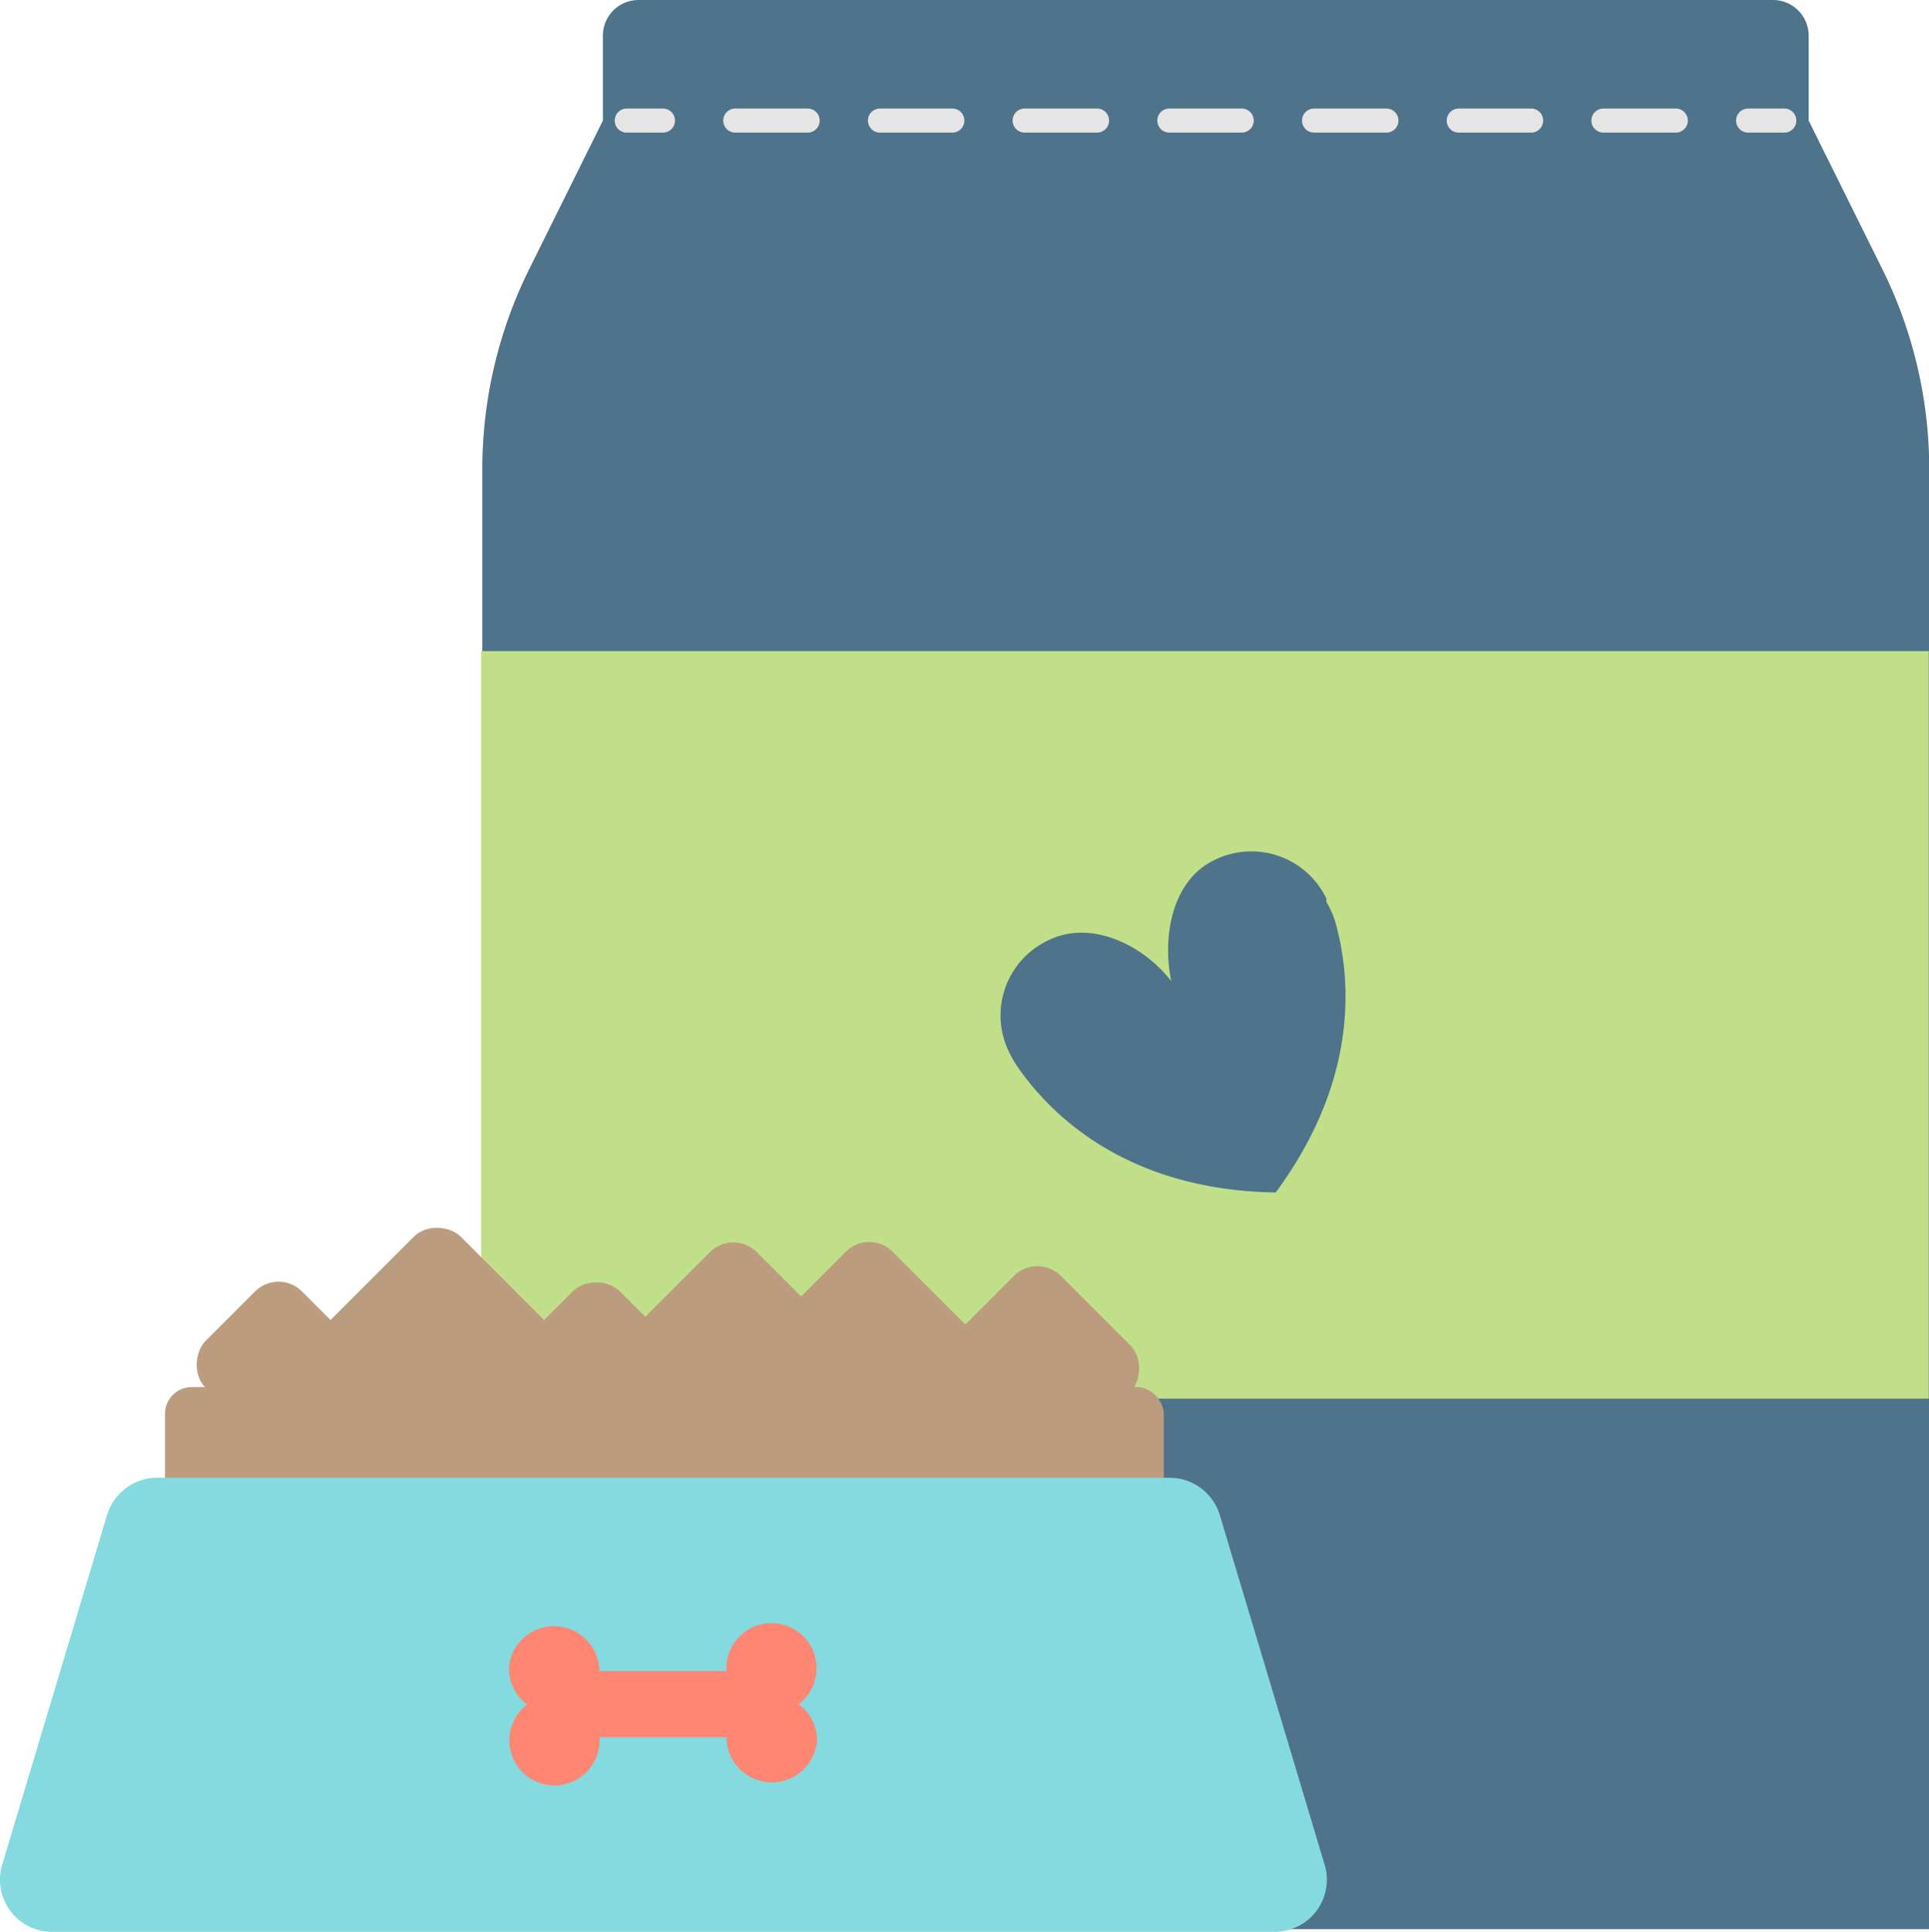
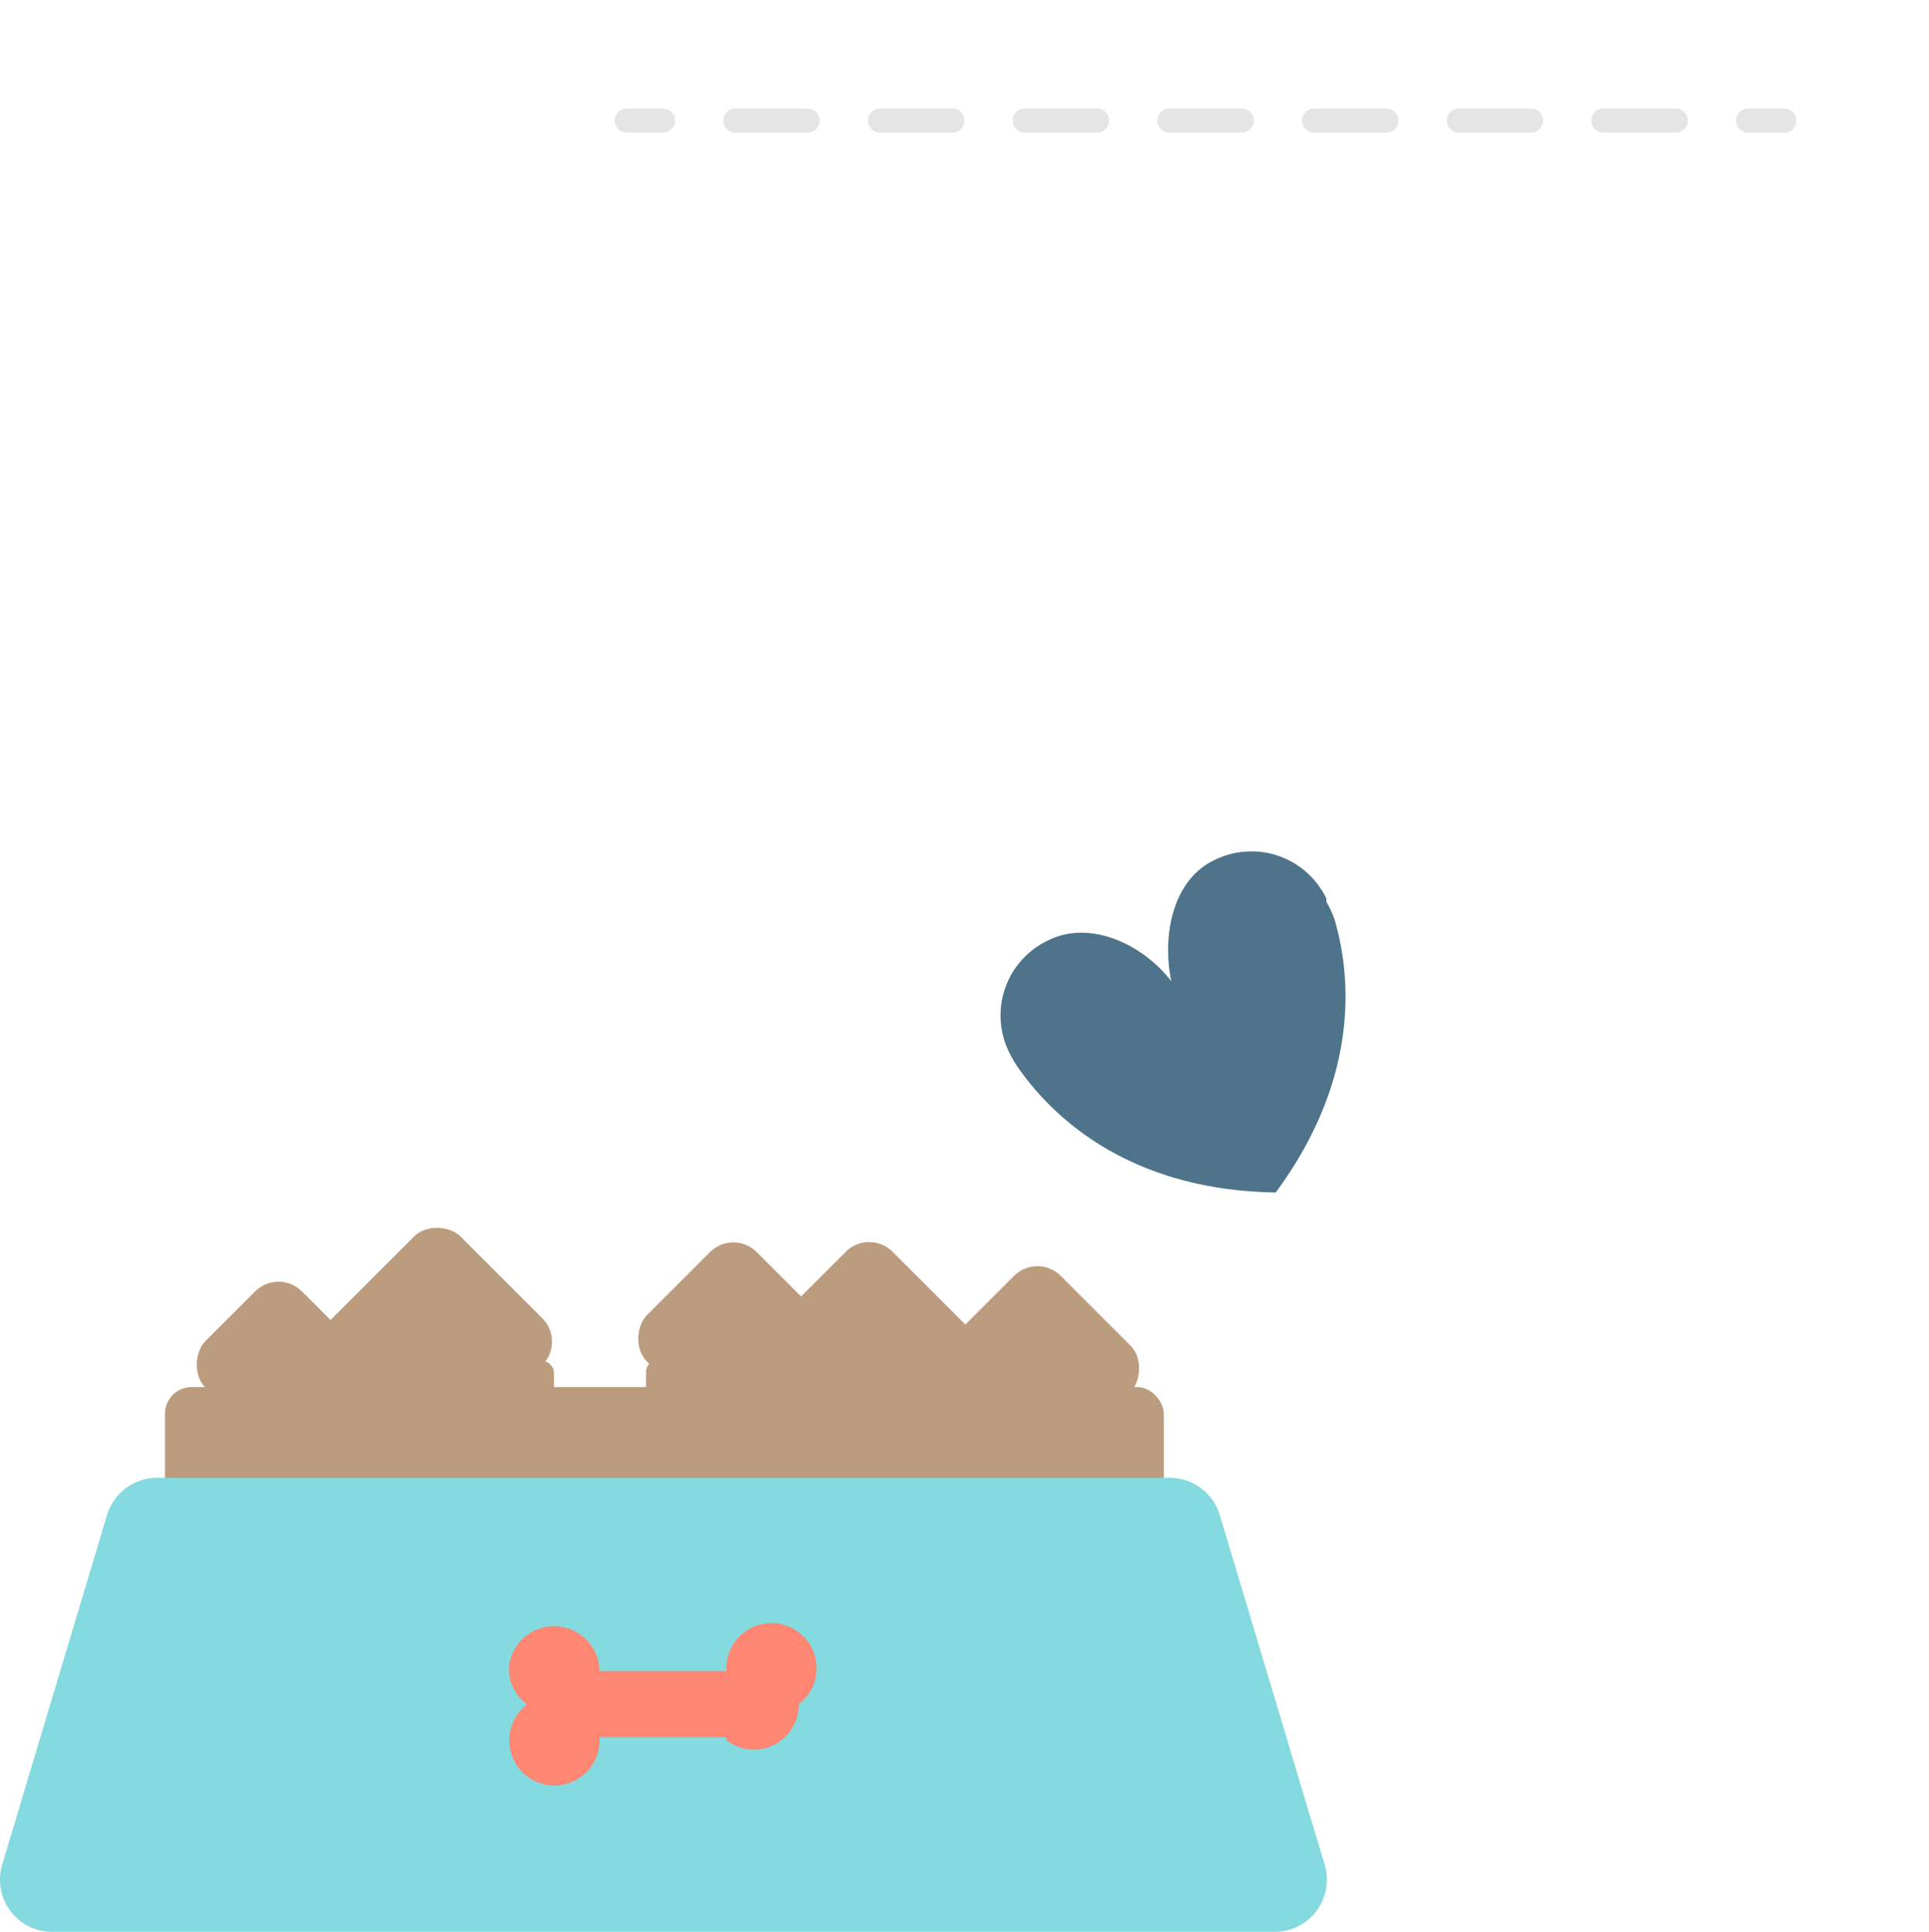
<svg xmlns="http://www.w3.org/2000/svg" width="79.99" height="80.11" viewBox="0 0 79.99 80.11">
  <defs>
    <style>.ed051967-6831-46cb-b11b-fda51d6089ca{fill:#4e738a;}.aa7328b4-9b6b-4822-b8a0-5ccaca0fc1d6,.b50a08e0-6b9b-408a-ab65-ab9193367aab{fill:none;stroke:#e5e5e5;stroke-linecap:round;stroke-linejoin:round;}.aa7328b4-9b6b-4822-b8a0-5ccaca0fc1d6{stroke-dasharray:3 3;}.ffc6bb3a-7e27-4235-a178-bf2bf6a30f45{fill:#c0df88;}.a21e8119-02fa-448a-9169-399fb2c353bb{fill:#bc9c7e;}.f6f080c5-d560-4b69-83e6-decb6079740b{fill:#84dade;}.e49a3108-0320-40c5-b60a-7fcbc1586586{fill:#ff8672;}</style>
  </defs>
  <title>food-iconAsset 1</title>
  <g id="fdf4192f-b86b-476c-ba5c-69cb8fa83807" data-name="Layer 2">
    <g id="e99bf9bc-9b12-446e-89b9-d43cdde4f503" data-name="Layer 2">
-       <path class="ed051967-6831-46cb-b11b-fda51d6089ca" d="M75,5V1.48A1.48,1.48,0,0,0,73.51,0h-47A1.48,1.48,0,0,0,25,1.48V5l-3,6.05a18.69,18.69,0,0,0-2,8.37V80H80V19.42a18.7,18.7,0,0,0-2-8.37Z" />
      <line class="b50a08e0-6b9b-408a-ab65-ab9193367aab" x1="25.99" y1="5" x2="27.49" y2="5" />
      <line class="aa7328b4-9b6b-4822-b8a0-5ccaca0fc1d6" x1="30.49" y1="5" x2="70.99" y2="5" />
      <line class="b50a08e0-6b9b-408a-ab65-ab9193367aab" x1="72.49" y1="5" x2="73.99" y2="5" />
-       <rect class="ffc6bb3a-7e27-4235-a178-bf2bf6a30f45" x="19.95" y="27" width="60.03" height="31" />
      <rect class="a21e8119-02fa-448a-9169-399fb2c353bb" x="6.84" y="57.52" width="41.42" height="5.65" rx="1.11" />
      <path class="f6f080c5-d560-4b69-83e6-decb6079740b" d="M52.84,80.11H2.16A2.16,2.16,0,0,1,.09,77.33L4.44,62.82a2.18,2.18,0,0,1,2.07-1.54h42a2.18,2.18,0,0,1,2.07,1.54l4.35,14.51A2.16,2.16,0,0,1,52.84,80.11Z" />
      <rect class="a21e8119-02fa-448a-9169-399fb2c353bb" x="8.72" y="53.75" width="5.65" height="5.65" rx="1.37" transform="translate(43.39 8.41) rotate(45)" />
      <rect class="a21e8119-02fa-448a-9169-399fb2c353bb" x="14.37" y="51.87" width="7.53" height="7.53" rx="1.37" transform="translate(-34.03 29.12) rotate(-45)" />
-       <rect class="a21e8119-02fa-448a-9169-399fb2c353bb" x="21.9" y="53.75" width="5.65" height="5.65" rx="1.37" transform="translate(-32.76 34.05) rotate(-45)" />
      <rect class="a21e8119-02fa-448a-9169-399fb2c353bb" x="32.28" y="52.5" width="7.53" height="7.53" rx="1.37" transform="translate(50.34 -9.01) rotate(45)" />
      <rect class="a21e8119-02fa-448a-9169-399fb2c353bb" x="27.19" y="52.28" width="6.43" height="6.43" rx="1.37" transform="translate(48.15 -5.24) rotate(45)" />
      <rect class="a21e8119-02fa-448a-9169-399fb2c353bb" x="39.61" y="53.36" width="6.82" height="6.82" rx="1.37" transform="translate(52.74 -13.8) rotate(45)" />
      <rect class="a21e8119-02fa-448a-9169-399fb2c353bb" x="21.09" y="56.44" width="1.88" height="1.88" rx="0.47" />
      <rect class="a21e8119-02fa-448a-9169-399fb2c353bb" x="26.79" y="56.41" width="1.88" height="1.88" rx="0.47" />
      <rect class="a21e8119-02fa-448a-9169-399fb2c353bb" x="13.78" y="56.38" width="1.88" height="1.88" rx="0.47" />
      <path class="ed051967-6831-46cb-b11b-fda51d6089ca" d="M55,37.33a.22.22,0,0,0,0-.07h0a3.45,3.45,0,0,0-4.69-1.57c-1.68.83-2.13,3.1-1.74,5-1.2-1.55-3.37-2.55-5.09-1.7a3.44,3.44,0,0,0-1.58,4.75h0v0h0a4.21,4.21,0,0,0,.33.55c1,1.42,4,5.06,10.67,5.16h0c3.69-5,3-9.34,2.47-11.22A3.77,3.77,0,0,0,55,37.4Z" />
    </g>
    <g id="abbec54c-bc8f-4858-855a-3eed7c4b9eeb" data-name="Layer 3">
-       <path class="e49a3108-0320-40c5-b60a-7fcbc1586586" d="M33.12,70.67a1.87,1.87,0,1,0-3-1.49s0,.08,0,.12l-5.27,0s0-.08,0-.12a1.88,1.88,0,0,0-3.75,0,1.86,1.86,0,0,0,.76,1.5,1.87,1.87,0,1,0,3,1.49s0-.08,0-.13l5.27,0s0,.09,0,.13a1.88,1.88,0,0,0,3.75,0A1.86,1.86,0,0,0,33.12,70.67Z" />
+       <path class="e49a3108-0320-40c5-b60a-7fcbc1586586" d="M33.12,70.67a1.87,1.87,0,1,0-3-1.49s0,.08,0,.12l-5.27,0s0-.08,0-.12a1.88,1.88,0,0,0-3.75,0,1.86,1.86,0,0,0,.76,1.5,1.87,1.87,0,1,0,3,1.49s0-.08,0-.13l5.27,0s0,.09,0,.13A1.86,1.86,0,0,0,33.12,70.67Z" />
    </g>
  </g>
</svg>